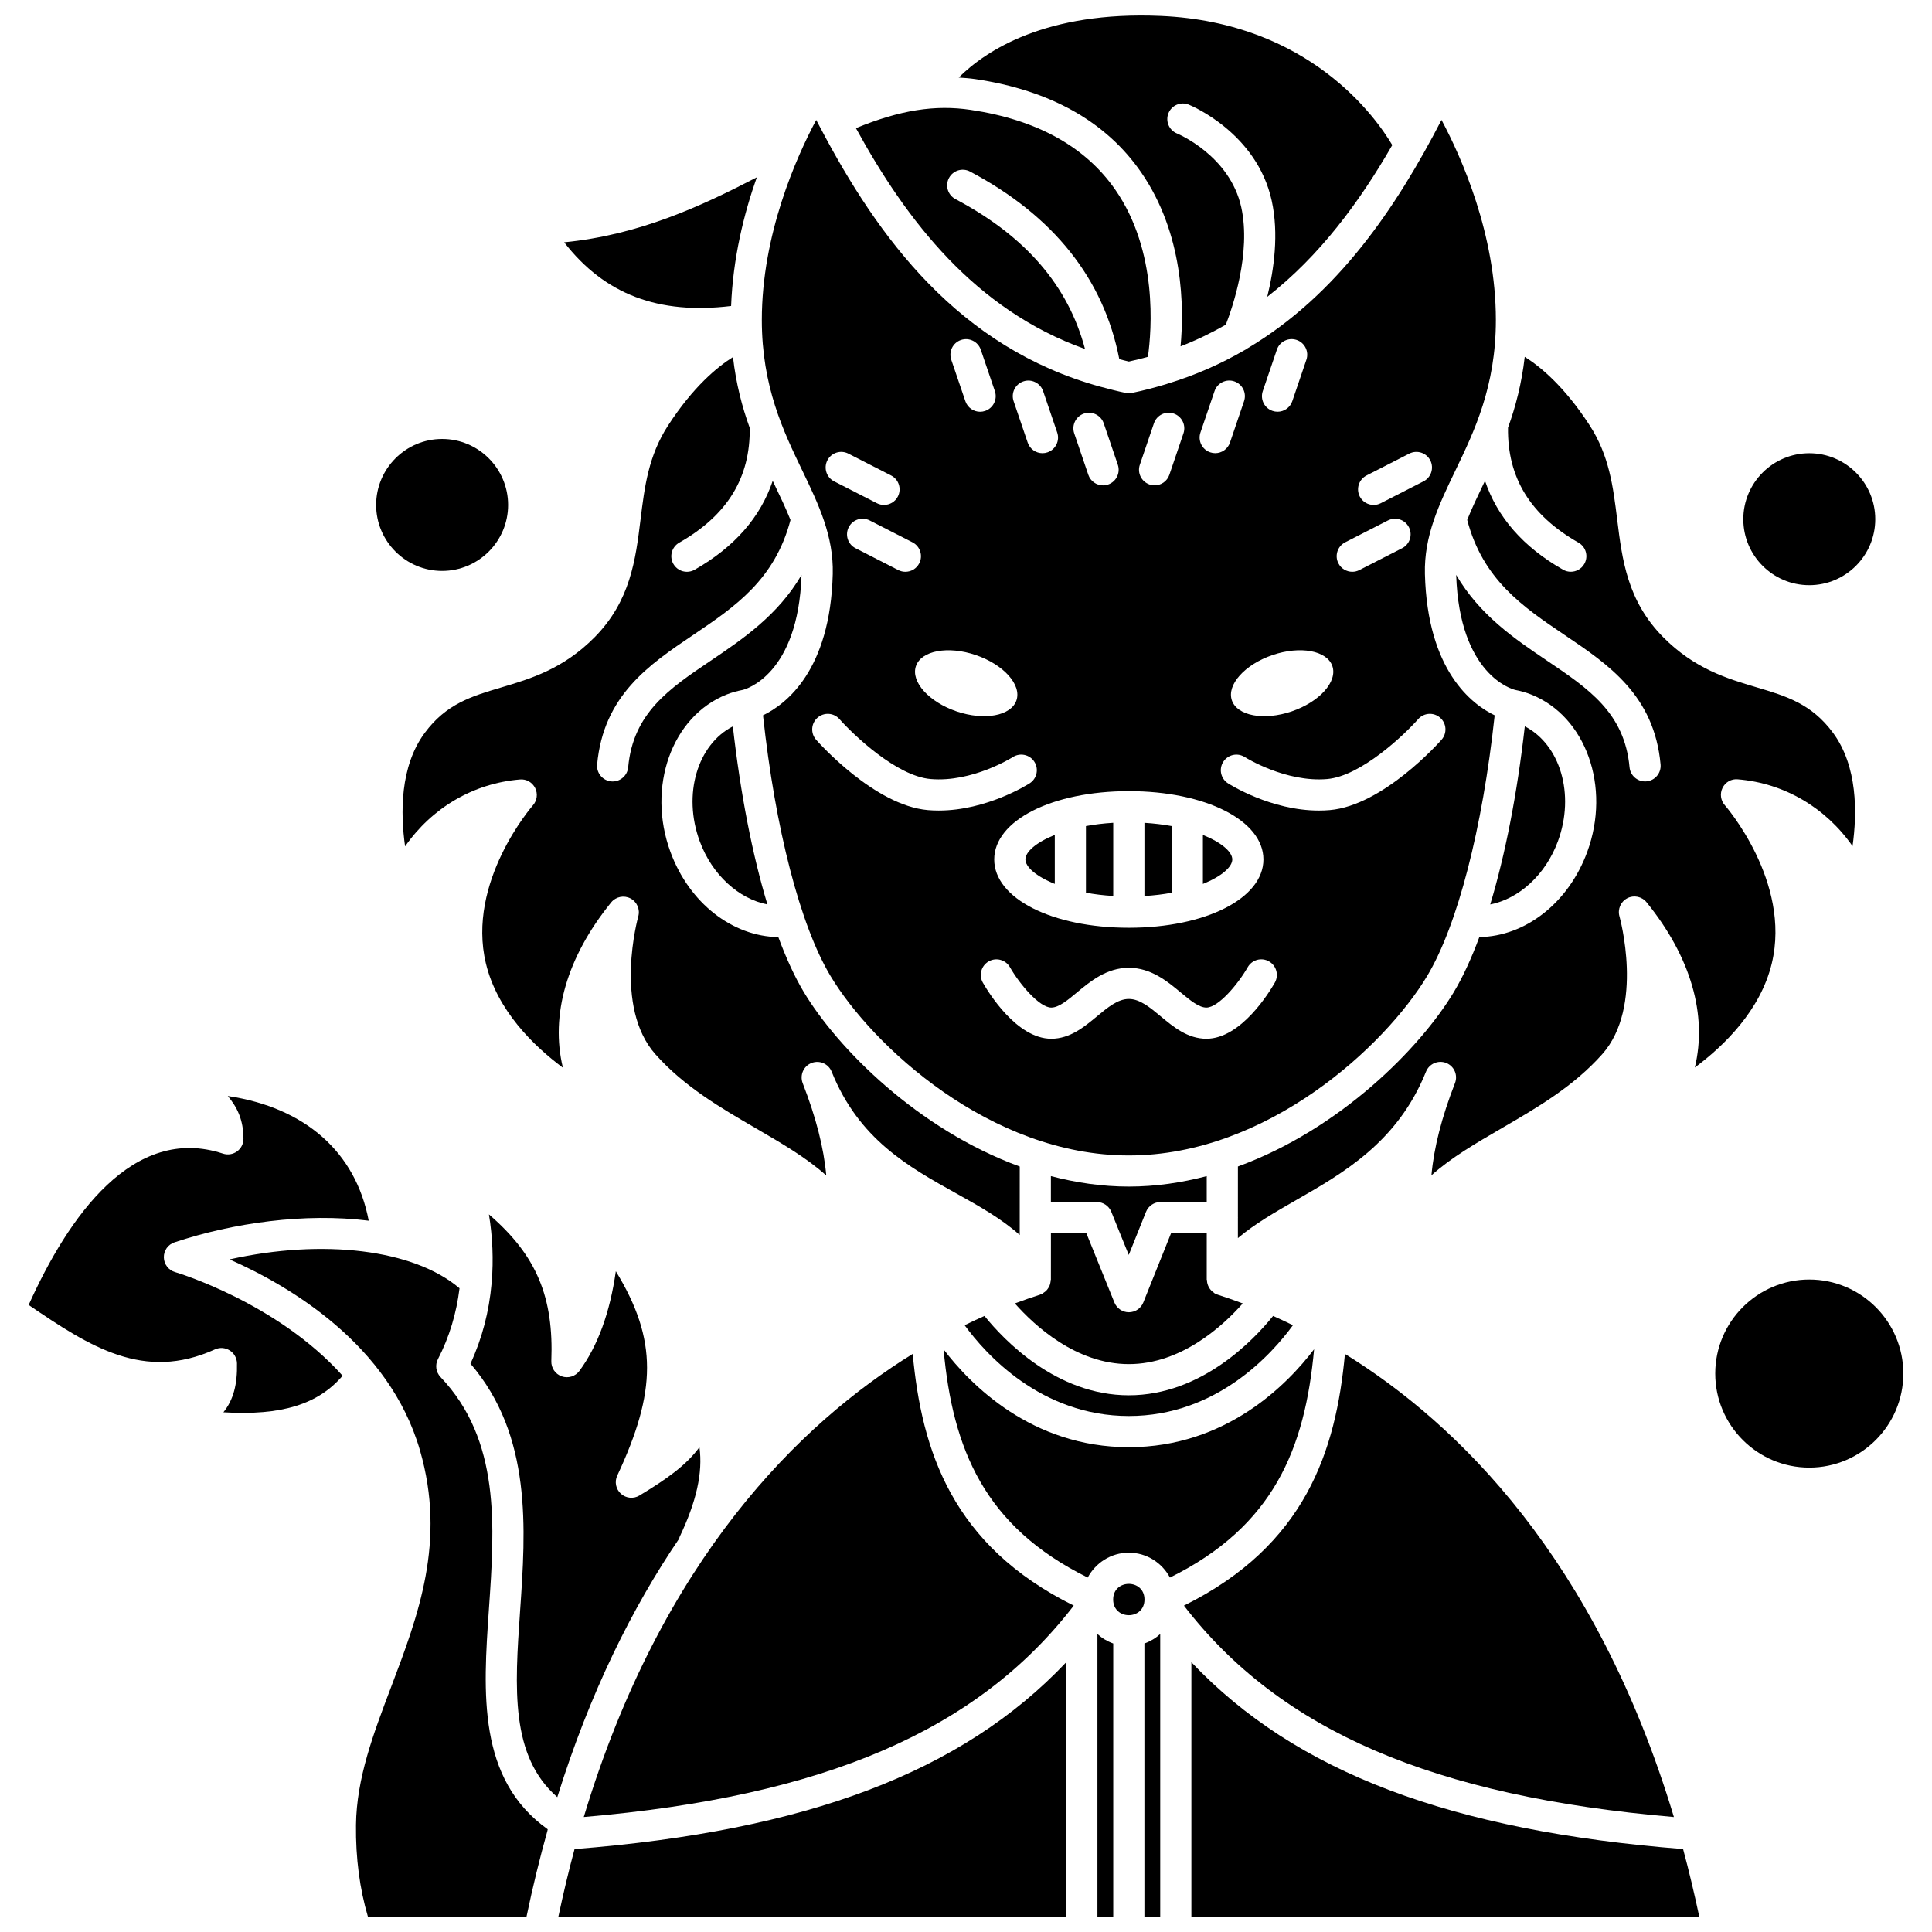
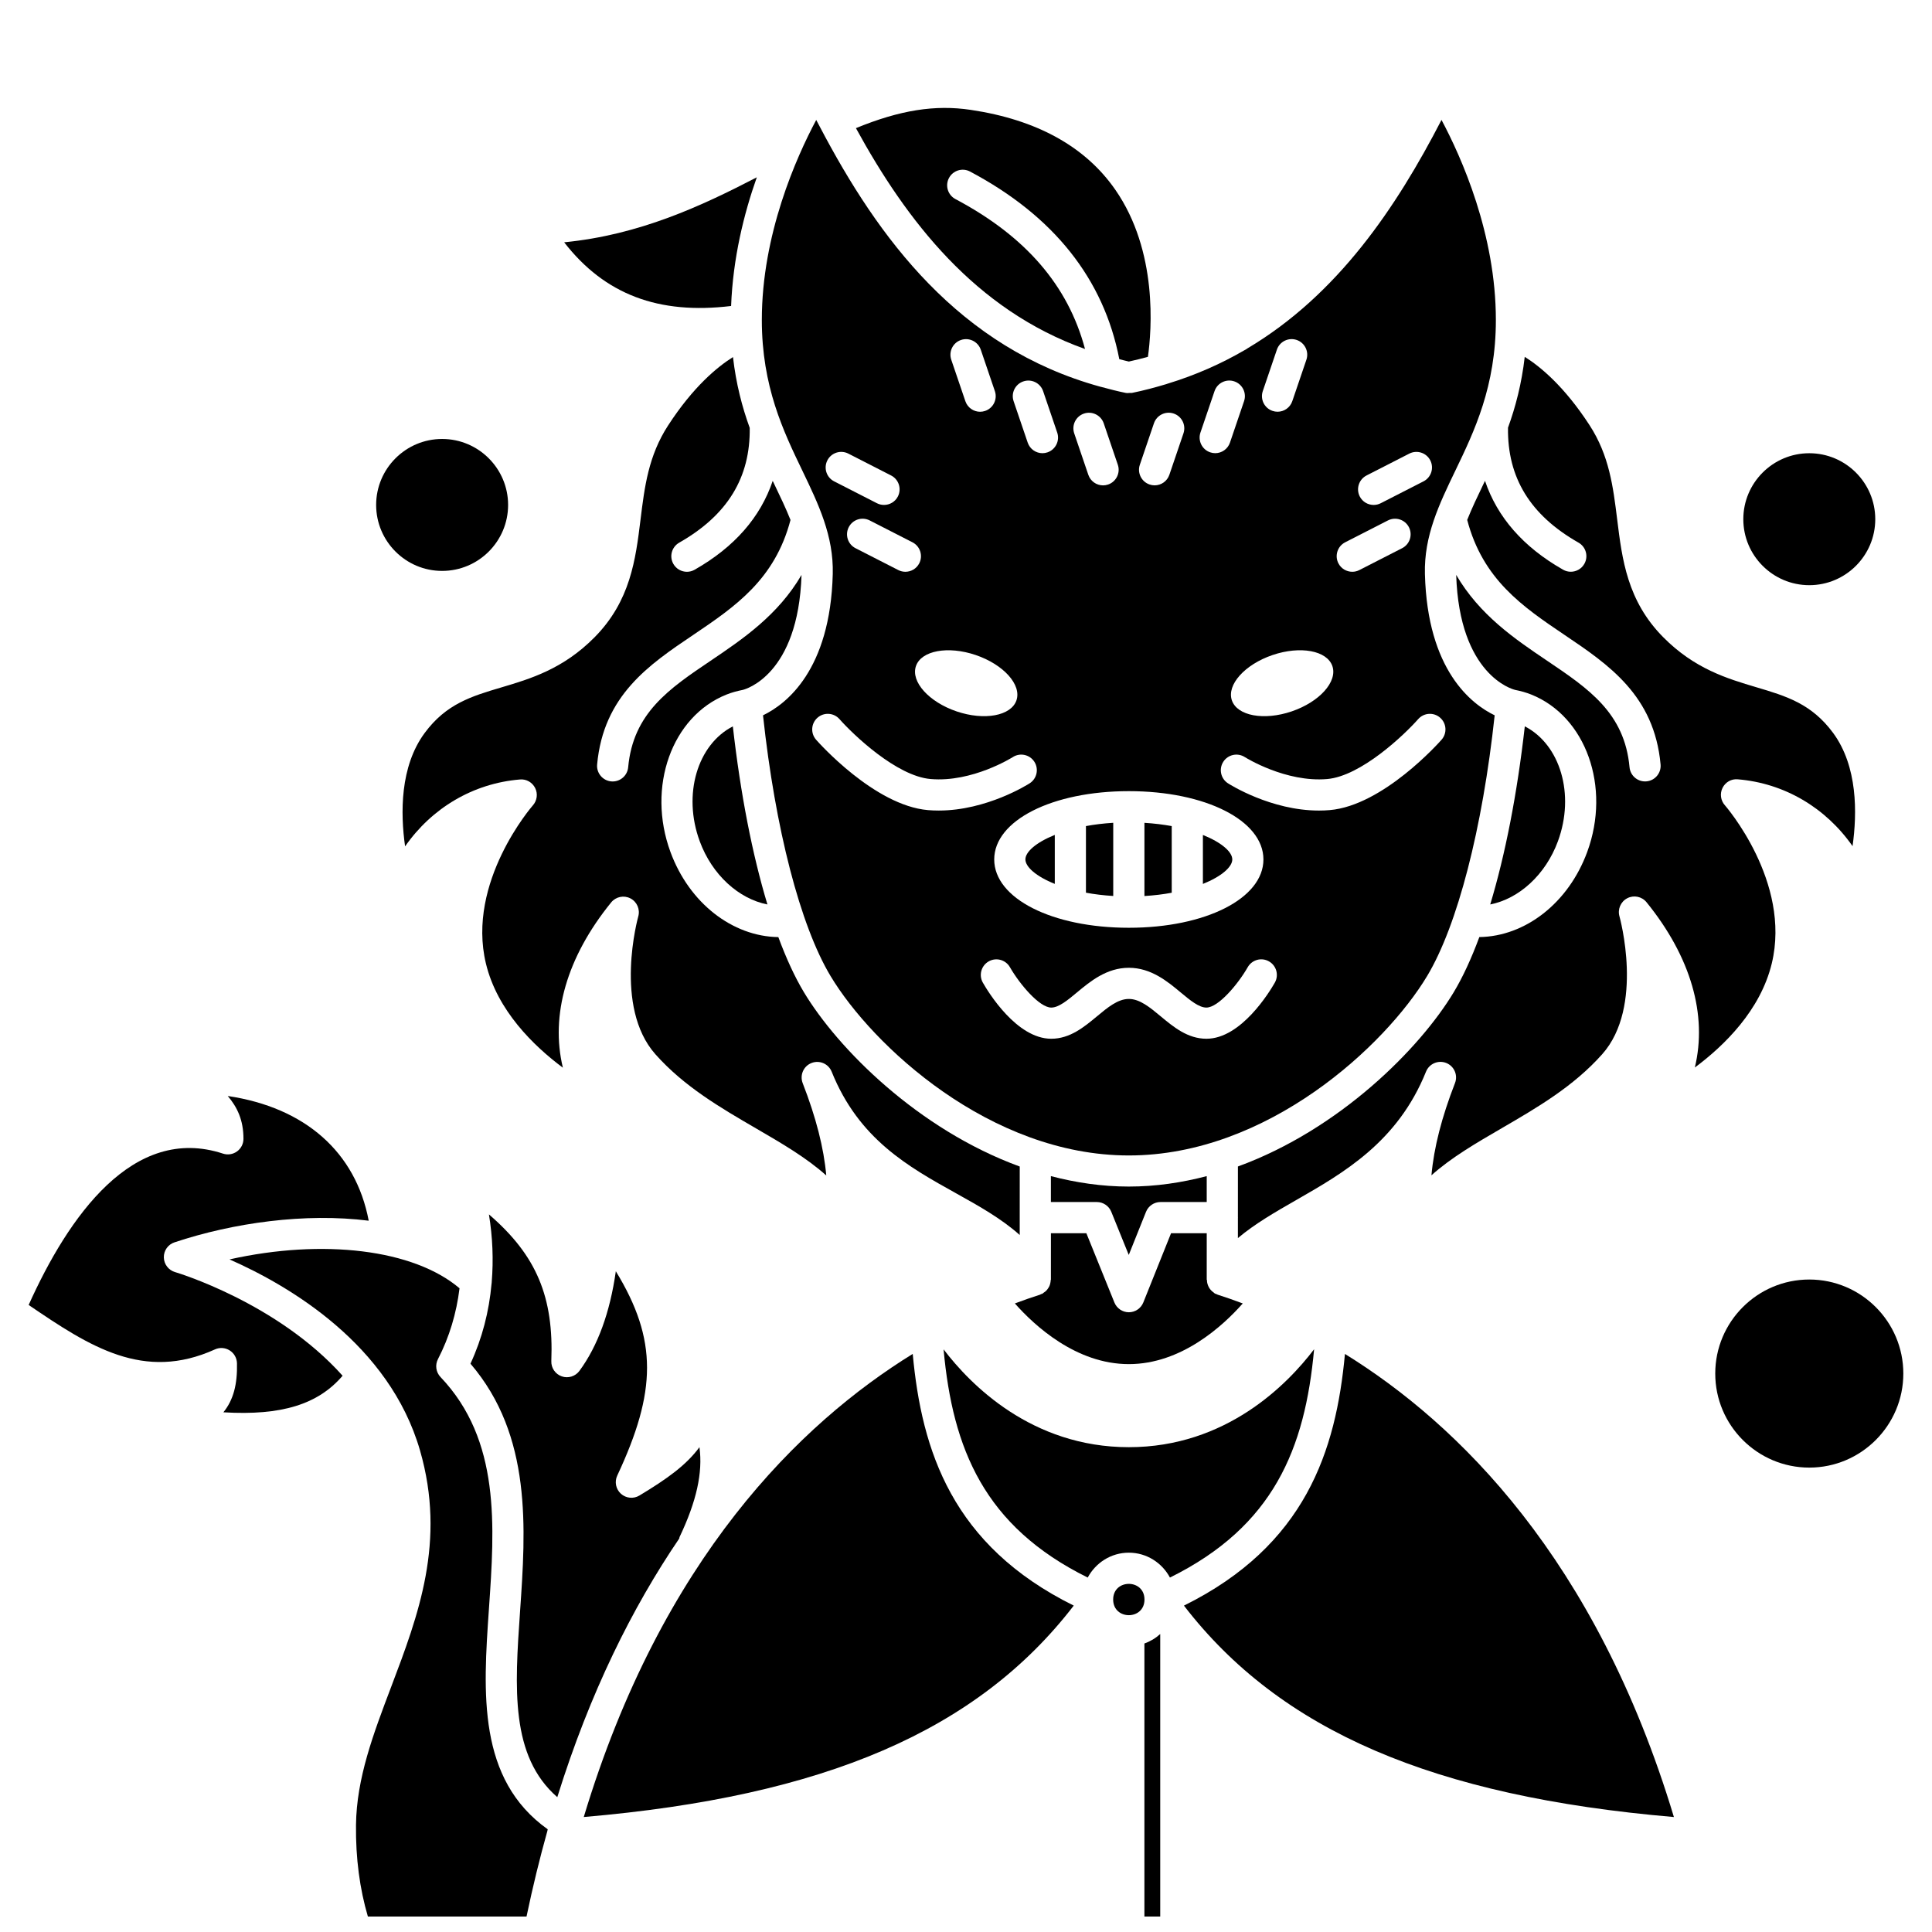
<svg xmlns="http://www.w3.org/2000/svg" width="800px" height="800px" version="1.1" viewBox="144 144 512 512">
  <defs>
    <clipPath id="f">
      <path d="m459 584h136v67.902h-136z" />
    </clipPath>
    <clipPath id="e">
      <path d="m398 148.09h115v87.906h-115z" />
    </clipPath>
    <clipPath id="d">
      <path d="m447 577h5v74.902h-5z" />
    </clipPath>
    <clipPath id="c">
      <path d="m434 577h6v74.902h-6z" />
    </clipPath>
    <clipPath id="b">
      <path d="m291 584h136v67.902h-136z" />
    </clipPath>
    <clipPath id="a">
      <path d="m204 474h86v177.9h-86z" />
    </clipPath>
  </defs>
  <path d="m261.17 260.33c9.637 0 17.484 7.844 17.484 17.484 0 9.645-7.844 17.484-17.484 17.484-9.645 0-17.488-7.844-17.488-17.484 0-9.645 7.848-17.484 17.488-17.484z" />
  <path d="m623.48 264.11c9.637 0 17.484 7.844 17.484 17.484 0 9.645-7.844 17.484-17.484 17.484-9.645 0-17.484-7.844-17.484-17.484s7.84-17.484 17.484-17.484z" />
  <path d="m623.48 532.93c-13.742 0-24.922-11.18-24.922-24.922 0-13.742 11.184-24.922 24.922-24.922s24.922 11.18 24.922 24.922c0 13.742-11.184 24.922-24.922 24.922z" />
  <g clip-path="url(#f)">
-     <path d="m459.73 584.5v67.402h134.59c-1.32-6.16-2.734-12.152-4.285-17.879-61.512-4.84-102.71-20.336-130.31-49.523z" />
-   </g>
+     </g>
  <path d="m423.53 378.24v-12.98c-4.945 1.988-7.789 4.496-7.789 6.488 0.004 1.992 2.844 4.508 7.789 6.492z" />
  <g clip-path="url(#e)">
-     <path d="m446.39 189.63c11.336 16.379 11.418 35.941 10.469 46.152 4.242-1.633 8.215-3.578 11.996-5.734 1.719-4.426 6.766-18.969 4.094-31.121-3.016-13.711-16.887-19.5-17.031-19.555-2.109-0.859-3.125-3.269-2.266-5.379 0.859-2.109 3.266-3.129 5.379-2.266 0.734 0.297 18.047 7.527 21.98 25.43 1.938 8.809 0.605 18.273-1.184 25.516 13.93-10.867 24.5-25.199 33.141-40.227-4.25-7.195-21.949-32.5-61.301-34.223-30.527-1.344-46.422 9.199-53.598 16.324 1.461 0.094 2.922 0.195 4.418 0.418 19.852 2.949 34.621 11.25 43.902 24.664z" />
-   </g>
+     </g>
  <path d="m587.6 625.53c-20.648-68.531-57.34-104.29-87.176-122.72-2.375 25.672-10.449 50.738-42.668 66.695 25.504 33.133 66.016 50.555 129.84 56.027z" />
  <path d="m470.57 371.76c0-1.996-2.84-4.5-7.789-6.488v12.98c4.945-1.992 7.789-4.504 7.789-6.492z" />
  <path d="m439.02 362.05c-2.582 0.16-5.012 0.453-7.234 0.871v17.652c2.223 0.418 4.648 0.711 7.234 0.871z" />
  <path d="m454.52 362.93c-2.223-0.418-4.648-0.711-7.234-0.871v19.398c2.582-0.16 5.012-0.453 7.234-0.871z" />
  <path d="m431.54 236.49c-4.481-16.832-15.754-29.883-34.336-39.73-2.016-1.07-2.785-3.566-1.719-5.582 1.07-2.016 3.559-2.789 5.582-1.719 22.172 11.75 35.449 28.477 39.559 49.727 0.848 0.207 1.668 0.445 2.531 0.629 1.727-0.367 3.398-0.805 5.055-1.254 0.984-7.023 2.688-27.949-8.648-44.285-7.934-11.43-20.816-18.551-38.293-21.156-9.473-1.422-18.781 0.055-30.441 4.84 13.461 24.594 31.59 48.133 60.711 58.531z" />
  <path d="m359.05 425.71c2.125-0.836 4.504 0.191 5.352 2.301 7.195 17.883 20.309 25.184 32.996 32.242 6.121 3.406 12.012 6.715 16.84 11.035v-4.578c0-0.008-0.004-0.016-0.004-0.023 0-0.008 0.004-0.016 0.004-0.023l0.004-13.523c-26.996-9.855-48.27-31.32-57.223-46.238-2.402-4.004-4.664-8.918-6.75-14.559-12.164-0.172-23.609-9.016-28.59-22.559-6.336-17.223 0.34-35.945 14.875-41.727 1.301-0.52 2.727-0.922 4.324-1.234 0.008-0.004 0.016-0.008 0.027-0.012 0.551-0.137 14.656-3.879 15.508-30.449-6.234 10.676-15.57 16.992-24.082 22.738-11.023 7.434-20.543 13.852-21.859 28.242-0.199 2.144-2 3.754-4.109 3.754-0.125 0-0.25-0.004-0.379-0.016-2.269-0.207-3.945-2.219-3.738-4.484 1.672-18.297 13.77-26.453 25.469-34.336 11.141-7.512 21.629-14.68 25.777-30.465-1.219-3.062-2.703-6.172-4.285-9.461-0.141-0.293-0.289-0.602-0.43-0.898-3.238 9.609-10.098 17.527-20.699 23.555-0.645 0.367-1.348 0.539-2.035 0.539-1.438 0-2.832-0.75-3.594-2.09-1.129-1.98-0.434-4.5 1.547-5.629 12.777-7.269 18.875-17.234 18.688-30.426-2.004-5.5-3.617-11.652-4.434-18.758-4.125 2.586-10.512 7.824-17.184 18.102-5.231 8.051-6.25 16.273-7.32 24.977-1.309 10.598-2.668 21.555-12.184 31.184-8.328 8.422-17.039 11.008-24.727 13.289-7.828 2.324-14.59 4.332-20.305 12.086-6.551 8.883-6.422 21.262-5.176 30.031 7.09-10.172 18.027-16.703 30.438-17.727 1.691-0.164 3.273 0.762 4.031 2.266 0.754 1.508 0.516 3.324-0.602 4.59-0.176 0.199-17.656 20.289-12.449 41.918 3 12.449 12.629 21.82 20.395 27.602-3.356-13.914 1.012-29.281 12.801-43.801 1.234-1.52 3.367-1.965 5.109-1.059 1.738 0.906 2.602 2.91 2.066 4.797-0.066 0.234-6.633 23.922 4.562 36.523 7.606 8.555 17.266 14.172 26.605 19.602 6.809 3.957 13.379 7.777 18.66 12.504-0.648-7.309-2.719-15.395-6.238-24.438-0.836-2.148 0.203-4.531 2.316-5.363z" />
  <path d="m329.43 366.93c3.293 8.949 10.355 15.27 17.945 16.762-3.981-13.168-7.141-29.285-9.164-47.195-9.371 4.82-13.355 18.004-8.781 30.434z" />
  <path d="m548.09 336.49c-2.023 17.91-5.184 34.031-9.164 47.199 7.582-1.488 14.66-7.82 17.945-16.766 4.574-12.43 0.59-25.613-8.781-30.434z" />
  <path d="m562.32 287.8c1.98 1.129 2.676 3.644 1.547 5.629-0.762 1.34-2.156 2.09-3.594 2.09-0.691 0-1.391-0.172-2.035-0.539-10.602-6.027-17.461-13.945-20.699-23.555-0.145 0.297-0.289 0.605-0.43 0.898-1.582 3.289-3.066 6.398-4.285 9.461 4.144 15.785 14.637 22.953 25.777 30.465 11.699 7.887 23.793 16.039 25.469 34.336 0.207 2.269-1.461 4.281-3.738 4.484-0.129 0.012-0.258 0.016-0.379 0.016-2.109 0-3.91-1.609-4.109-3.754-1.312-14.391-10.836-20.809-21.859-28.242-8.516-5.738-17.848-12.062-24.082-22.738 0.848 26.57 14.953 30.316 15.559 30.461 0.008 0.004 0.016 0.008 0.023 0.012 1.578 0.309 2.984 0.711 4.273 1.223 14.531 5.781 21.203 24.5 14.871 41.727-4.981 13.547-16.422 22.387-28.59 22.559-2.09 5.637-4.348 10.551-6.75 14.559-8.953 14.922-30.23 36.383-57.227 46.238l-0.004 13.473c0 0.023 0.016 0.051 0.016 0.074s-0.016 0.051-0.016 0.074v5.352c4.465-3.762 9.828-6.859 15.395-10.047 12.641-7.234 26.965-15.438 34.457-34.059 0.848-2.106 3.231-3.129 5.352-2.301 2.109 0.836 3.152 3.223 2.324 5.336-3.523 9.047-5.59 17.129-6.238 24.438 5.277-4.734 11.852-8.547 18.66-12.504 9.34-5.43 19-11.043 26.605-19.602 11.195-12.594 4.633-36.285 4.562-36.523-0.535-1.887 0.328-3.891 2.066-4.797 1.738-0.91 3.875-0.461 5.109 1.059 11.785 14.523 16.156 29.895 12.801 43.801 7.769-5.777 17.398-15.152 20.395-27.602 5.211-21.629-12.273-41.723-12.449-41.918-1.117-1.262-1.359-3.082-0.602-4.59 0.754-1.508 2.316-2.43 4.031-2.266 12.402 1.023 23.332 7.555 30.422 17.711 1.234-8.781 1.363-21.164-5.16-30.016-5.715-7.754-12.48-9.762-20.305-12.086-7.688-2.285-16.402-4.867-24.727-13.289-9.52-9.625-10.875-20.582-12.184-31.184-1.078-8.699-2.094-16.926-7.32-24.98-6.703-10.316-13.074-15.547-17.18-18.117-0.816 7.109-2.434 13.27-4.434 18.773-0.195 13.23 5.902 23.195 18.68 30.461z" />
  <path d="m422.5 483.17h-0.043c0 0.023-0.008 0.051-0.008 0.074-0.004 0.266-0.051 0.512-0.102 0.77-0.055 0.262-0.117 0.508-0.223 0.754-0.102 0.242-0.234 0.453-0.383 0.676-0.148 0.219-0.297 0.426-0.488 0.617-0.195 0.195-0.414 0.348-0.648 0.5-0.145 0.094-0.246 0.234-0.406 0.312-0.09 0.047-0.188 0.027-0.277 0.066-0.113 0.047-0.191 0.133-0.305 0.168-2.035 0.648-4.277 1.422-6.668 2.32 5.227 5.906 16.25 16.082 30.207 16.082 13.957 0 24.973-10.18 30.191-16.082-2.394-0.898-4.637-1.676-6.672-2.324-0.062-0.02-0.102-0.066-0.16-0.09-0.203-0.074-0.406-0.133-0.598-0.238-0.125-0.07-0.195-0.188-0.309-0.266-0.234-0.16-0.438-0.336-0.633-0.539-0.184-0.195-0.344-0.387-0.48-0.605-0.141-0.223-0.25-0.445-0.352-0.691-0.098-0.246-0.172-0.492-0.223-0.754-0.047-0.246-0.066-0.492-0.066-0.746l-0.059-0.004 0.004-12.352h-9.457l-7.352 18.352c-0.629 1.562-2.144 2.59-3.824 2.594h-0.008c-1.68 0-3.195-1.02-3.828-2.582l-7.434-18.363h-9.391z" />
-   <path d="m443.15 519.26c23.348 0 38.02-16.543 43.492-24.062-1.805-0.883-3.555-1.703-5.258-2.457-5.078 6.309-18.988 21.027-38.234 21.027s-33.172-14.723-38.258-21.027c-1.703 0.754-3.453 1.574-5.258 2.457 5.484 7.523 20.168 24.062 43.516 24.062z" />
  <path d="m438.5 465.13 4.633 11.441 4.574-11.426c0.629-1.566 2.148-2.594 3.832-2.594h12.254v-6.867c-6.633 1.738-13.531 2.766-20.648 2.766-7.109 0-14.016-1.031-20.648-2.769v6.867h12.176c1.68 0.008 3.195 1.027 3.828 2.582z" />
  <path d="m385.88 502.8c-29.832 18.43-66.523 54.188-87.176 122.73 63.828-5.473 104.34-22.895 129.85-56.027-32.227-15.953-40.297-41.027-42.672-66.703z" />
  <path d="m364.69 296.11c-0.652 25.574-12.391 34.523-18.484 37.457 3.234 30.016 9.855 55.691 17.898 69.09 11.031 18.387 42.246 47.551 79.051 47.551 36.809 0 68.02-29.168 79.051-47.551 8.039-13.402 14.668-39.078 17.898-69.09-6.094-2.934-17.832-11.879-18.484-37.457-0.262-10.105 3.777-18.488 8.051-27.363 5.039-10.465 10.75-22.324 10.75-39.957 0-22.711-9.113-43.09-14.406-53.012-11.949 23.141-27.445 46.277-51.402 60.531-0.246 0.195-0.512 0.355-0.797 0.488-6.211 3.613-12.996 6.625-20.426 8.891-0.129 0.055-0.258 0.09-0.387 0.129-2.914 0.875-5.898 1.672-9.02 2.309h-0.02c-0.172 0.031-0.355-0.012-0.531 0-0.367 0.023-0.738 0.07-1.09 0h-0.012c-2.199-0.449-4.324-1-6.422-1.57-0.117-0.031-0.238-0.043-0.352-0.086-37.48-10.328-58.816-39.395-74.258-68.812v-0.004c-0.328-0.625-0.668-1.242-0.992-1.867-5.297 9.945-14.414 30.352-14.414 53.004 0 17.633 5.711 29.492 10.75 39.957 4.266 8.875 8.301 17.258 8.047 27.363zm25.215 62.574c-14.145-1.211-29.008-17.938-29.633-18.652-1.504-1.715-1.34-4.32 0.371-5.828 1.715-1.508 4.32-1.344 5.828 0.367 3.668 4.156 15.148 15.109 24.141 15.879 11.078 0.957 21.691-5.75 21.797-5.816 1.918-1.23 4.473-0.68 5.707 1.242 1.23 1.918 0.676 4.473-1.242 5.707-0.492 0.312-11.387 7.219-24.094 7.219-0.949 0-1.91-0.035-2.875-0.117zm91.938 45.727c-1.418 2.481-8.949 14.867-18.129 14.867-4.977 0-8.754-3.144-12.086-5.918-2.859-2.379-5.562-4.629-8.473-4.629s-5.613 2.246-8.473 4.629c-3.332 2.769-7.109 5.918-12.086 5.918-9.184 0-16.711-12.383-18.129-14.867-1.129-1.977-0.438-4.496 1.539-5.629 1.973-1.133 4.5-0.445 5.633 1.531 2.574 4.488 7.812 10.703 10.957 10.703 1.988 0 4.328-1.945 6.801-4.004 3.5-2.91 7.856-6.539 13.754-6.539 5.902 0 10.254 3.625 13.754 6.539 2.477 2.062 4.816 4.004 6.801 4.004 3.168 0 8.395-6.215 10.957-10.699 1.133-1.98 3.652-2.676 5.633-1.539 1.984 1.129 2.672 3.648 1.547 5.633zm43.816-70.207c1.715 1.508 1.879 4.113 0.371 5.828-0.629 0.711-15.488 17.438-29.633 18.652-0.965 0.082-1.926 0.121-2.875 0.121-12.707 0-23.602-6.906-24.094-7.219-1.922-1.234-2.473-3.785-1.242-5.707 1.234-1.922 3.789-2.473 5.703-1.242 0.258 0.16 10.832 6.746 21.801 5.82 8.996-0.77 20.473-11.723 24.141-15.879 1.512-1.715 4.117-1.883 5.828-0.375zm-19.512-64.199 11.336-5.797c2.035-1.035 4.523-0.23 5.559 1.797 1.035 2.031 0.234 4.519-1.797 5.559l-11.336 5.797c-0.602 0.309-1.242 0.453-1.879 0.453-1.504 0-2.949-0.82-3.68-2.246-1.035-2.035-0.23-4.523 1.797-5.562zm-5.664 17.711 11.336-5.797c2.039-1.035 4.519-0.234 5.559 1.797 1.035 2.031 0.234 4.519-1.797 5.559l-11.336 5.797c-0.602 0.309-1.242 0.453-1.879 0.453-1.504 0-2.949-0.82-3.68-2.246-1.035-2.035-0.234-4.523 1.797-5.562zm-21.832-40.066 3.734-10.98c0.734-2.164 3.082-3.312 5.242-2.582 2.16 0.734 3.316 3.082 2.582 5.242l-3.734 10.98c-0.586 1.723-2.188 2.805-3.91 2.805-0.441 0-0.887-0.074-1.328-0.223-2.168-0.734-3.32-3.086-2.586-5.242zm2.586 69.941c7.356-2.504 14.457-1.188 15.859 2.938 1.402 4.121-3.422 9.492-10.781 11.996-7.359 2.504-14.457 1.188-15.859-2.938-1.398-4.121 3.43-9.496 10.781-11.996zm-19.105-58.961 3.734-10.98c0.734-2.16 3.078-3.32 5.242-2.582 2.16 0.734 3.316 3.082 2.582 5.242l-3.734 10.98c-0.586 1.723-2.188 2.805-3.91 2.805-0.438 0-0.887-0.074-1.328-0.223-2.164-0.734-3.316-3.082-2.586-5.242zm-16.059 8.527 3.734-10.98c0.734-2.16 3.082-3.32 5.242-2.582 2.16 0.734 3.316 3.082 2.582 5.242l-3.734 10.98c-0.586 1.723-2.188 2.805-3.91 2.805-0.441 0-0.887-0.074-1.328-0.223-2.168-0.734-3.324-3.086-2.586-5.242zm-2.922 86.504c20.34 0 35.672 7.781 35.672 18.102 0 10.32-15.332 18.102-35.672 18.102s-35.672-7.781-35.672-18.102c0-10.32 15.336-18.102 35.672-18.102zm-11.891-100.06c2.152-0.734 4.5 0.422 5.242 2.582l3.734 10.98c0.734 2.156-0.422 4.504-2.582 5.242-0.438 0.148-0.887 0.223-1.328 0.223-1.723 0-3.324-1.082-3.91-2.805l-3.734-10.98c-0.734-2.164 0.422-4.508 2.578-5.242zm-16.062-8.527c2.152-0.738 4.504 0.422 5.242 2.582l3.734 10.98c0.734 2.156-0.422 4.504-2.582 5.242-0.438 0.148-0.887 0.223-1.328 0.223-1.723 0-3.324-1.082-3.91-2.805l-3.734-10.98c-0.738-2.164 0.418-4.508 2.578-5.242zm-16.52-10.98c2.152-0.73 4.5 0.418 5.242 2.582l3.734 10.98c0.734 2.156-0.422 4.504-2.582 5.242-0.438 0.148-0.887 0.223-1.328 0.223-1.723 0-3.324-1.082-3.91-2.805l-3.734-10.98c-0.738-2.164 0.418-4.508 2.578-5.242zm3.914 83.5c7.356 2.504 12.184 7.871 10.781 11.996-1.402 4.121-8.504 5.434-15.859 2.938-7.356-2.5-12.184-7.871-10.781-11.996 1.398-4.129 8.5-5.441 15.859-2.938zm-14.977-24.316c-0.73 1.43-2.176 2.246-3.68 2.246-0.633 0-1.277-0.145-1.879-0.453l-11.336-5.797c-2.031-1.035-2.832-3.527-1.797-5.559 1.035-2.031 3.523-2.84 5.559-1.797l11.336 5.797c2.031 1.043 2.836 3.531 1.797 5.562zm-24.355-27.273c1.035-2.027 3.519-2.84 5.559-1.797l11.336 5.797c2.031 1.035 2.832 3.527 1.797 5.559-0.73 1.43-2.176 2.246-3.68 2.246-0.633 0-1.277-0.145-1.879-0.453l-11.336-5.797c-2.031-1.035-2.832-3.527-1.797-5.555z" />
  <path d="m190.4 481.12c-1.734-0.504-2.945-2.078-2.981-3.887-0.039-1.809 1.105-3.434 2.824-4 15.59-5.191 34.617-7.852 51.469-5.734-3.445-18.188-16.855-29.996-37.348-33.047 2.473 2.934 4.156 6.324 4.156 11.348 0 1.324-0.637 2.57-1.711 3.344-1.078 0.777-2.453 0.992-3.711 0.578-23.855-7.832-40.992 16.734-51.504 40.109 16.262 11.082 30.504 20.316 49.375 11.777 1.258-0.574 2.727-0.477 3.902 0.27 1.172 0.738 1.895 2.016 1.93 3.402 0.129 5.582-0.934 9.707-3.602 12.996 15.453 0.926 25.125-2.125 31.594-9.688-17.355-19.406-44.039-27.367-44.395-27.469z" />
  <path d="m492.25 501.57c-7.051 9.277-23.289 25.949-49.098 25.949-25.785 0-42.031-16.641-49.094-25.926 2.41 26.375 10.758 46.906 38.199 60.477 2.094-3.902 6.164-6.594 10.895-6.594 4.727 0 8.805 2.691 10.895 6.594 27.453-13.57 35.793-34.117 38.203-60.5z" />
  <path d="m337.75 225.09c0.492-12.684 3.375-24.406 6.812-34.102-14.684 7.617-31.113 15.273-51.055 17.223 10.754 13.855 25.062 19.207 44.242 16.879z" />
  <g clip-path="url(#d)">
    <path d="m447.28 651.9h4.191v-74.867c-1.207 1.098-2.621 1.949-4.191 2.508z" />
  </g>
  <g clip-path="url(#c)">
-     <path d="m434.83 651.9h4.191v-72.359c-1.57-0.559-2.981-1.406-4.191-2.508z" />
-   </g>
+     </g>
  <path d="m324.1 551.31c4.457-9.367 6.191-17.035 5.262-23.793-3.512 4.766-8.516 8.363-15.914 12.816-1.551 0.938-3.539 0.746-4.894-0.473-1.352-1.215-1.746-3.172-0.973-4.82 10.41-22.254 10.758-35.914-0.379-54.145-1.551 10.926-4.781 19.781-9.645 26.402-1.074 1.461-2.988 2.051-4.688 1.453-1.715-0.598-2.836-2.242-2.762-4.055 0.648-16.844-3.824-27.934-16.535-38.867 0.996 6.133 1.215 12.07 0.746 17.82 0.008 0.176-0.027 0.352-0.047 0.527-0.66 7.414-2.496 14.508-5.59 21.215 16.367 19.094 14.656 43.75 13.145 65.594-1.422 20.473-2.613 38.398 9.863 49.285 8.668-27.812 19.934-50.34 32.324-68.559 0.035-0.137 0.027-0.277 0.086-0.402z" />
  <path d="m447.3 567.89c0 5.535-8.301 5.535-8.301 0 0-5.531 8.301-5.531 8.301 0" />
  <g clip-path="url(#b)">
-     <path d="m291.98 651.9h134.59v-67.402c-27.605 29.188-68.805 44.684-130.31 49.531-1.547 5.723-2.961 11.711-4.281 17.871z" />
-   </g>
+     </g>
  <g clip-path="url(#a)">
    <path d="m273.57 570.41c1.527-22 3.102-44.75-12.828-61.48-1.215-1.277-1.488-3.18-0.68-4.742 3.043-5.894 4.906-12.18 5.719-18.777-12.141-10.336-36.172-13.191-60.957-7.656 15.828 6.977 42.367 22.52 50.488 50.645 6.961 24.121-0.473 43.719-7.66 62.672-4.711 12.422-9.164 24.156-9.309 36.574-0.102 8.832 0.996 16.949 3.152 24.262h42.039c1.656-7.93 3.512-15.504 5.539-22.738 0.031-0.129 0.031-0.266 0.078-0.387-18.652-13.285-17.121-36.176-15.582-58.371z" />
  </g>
</svg>